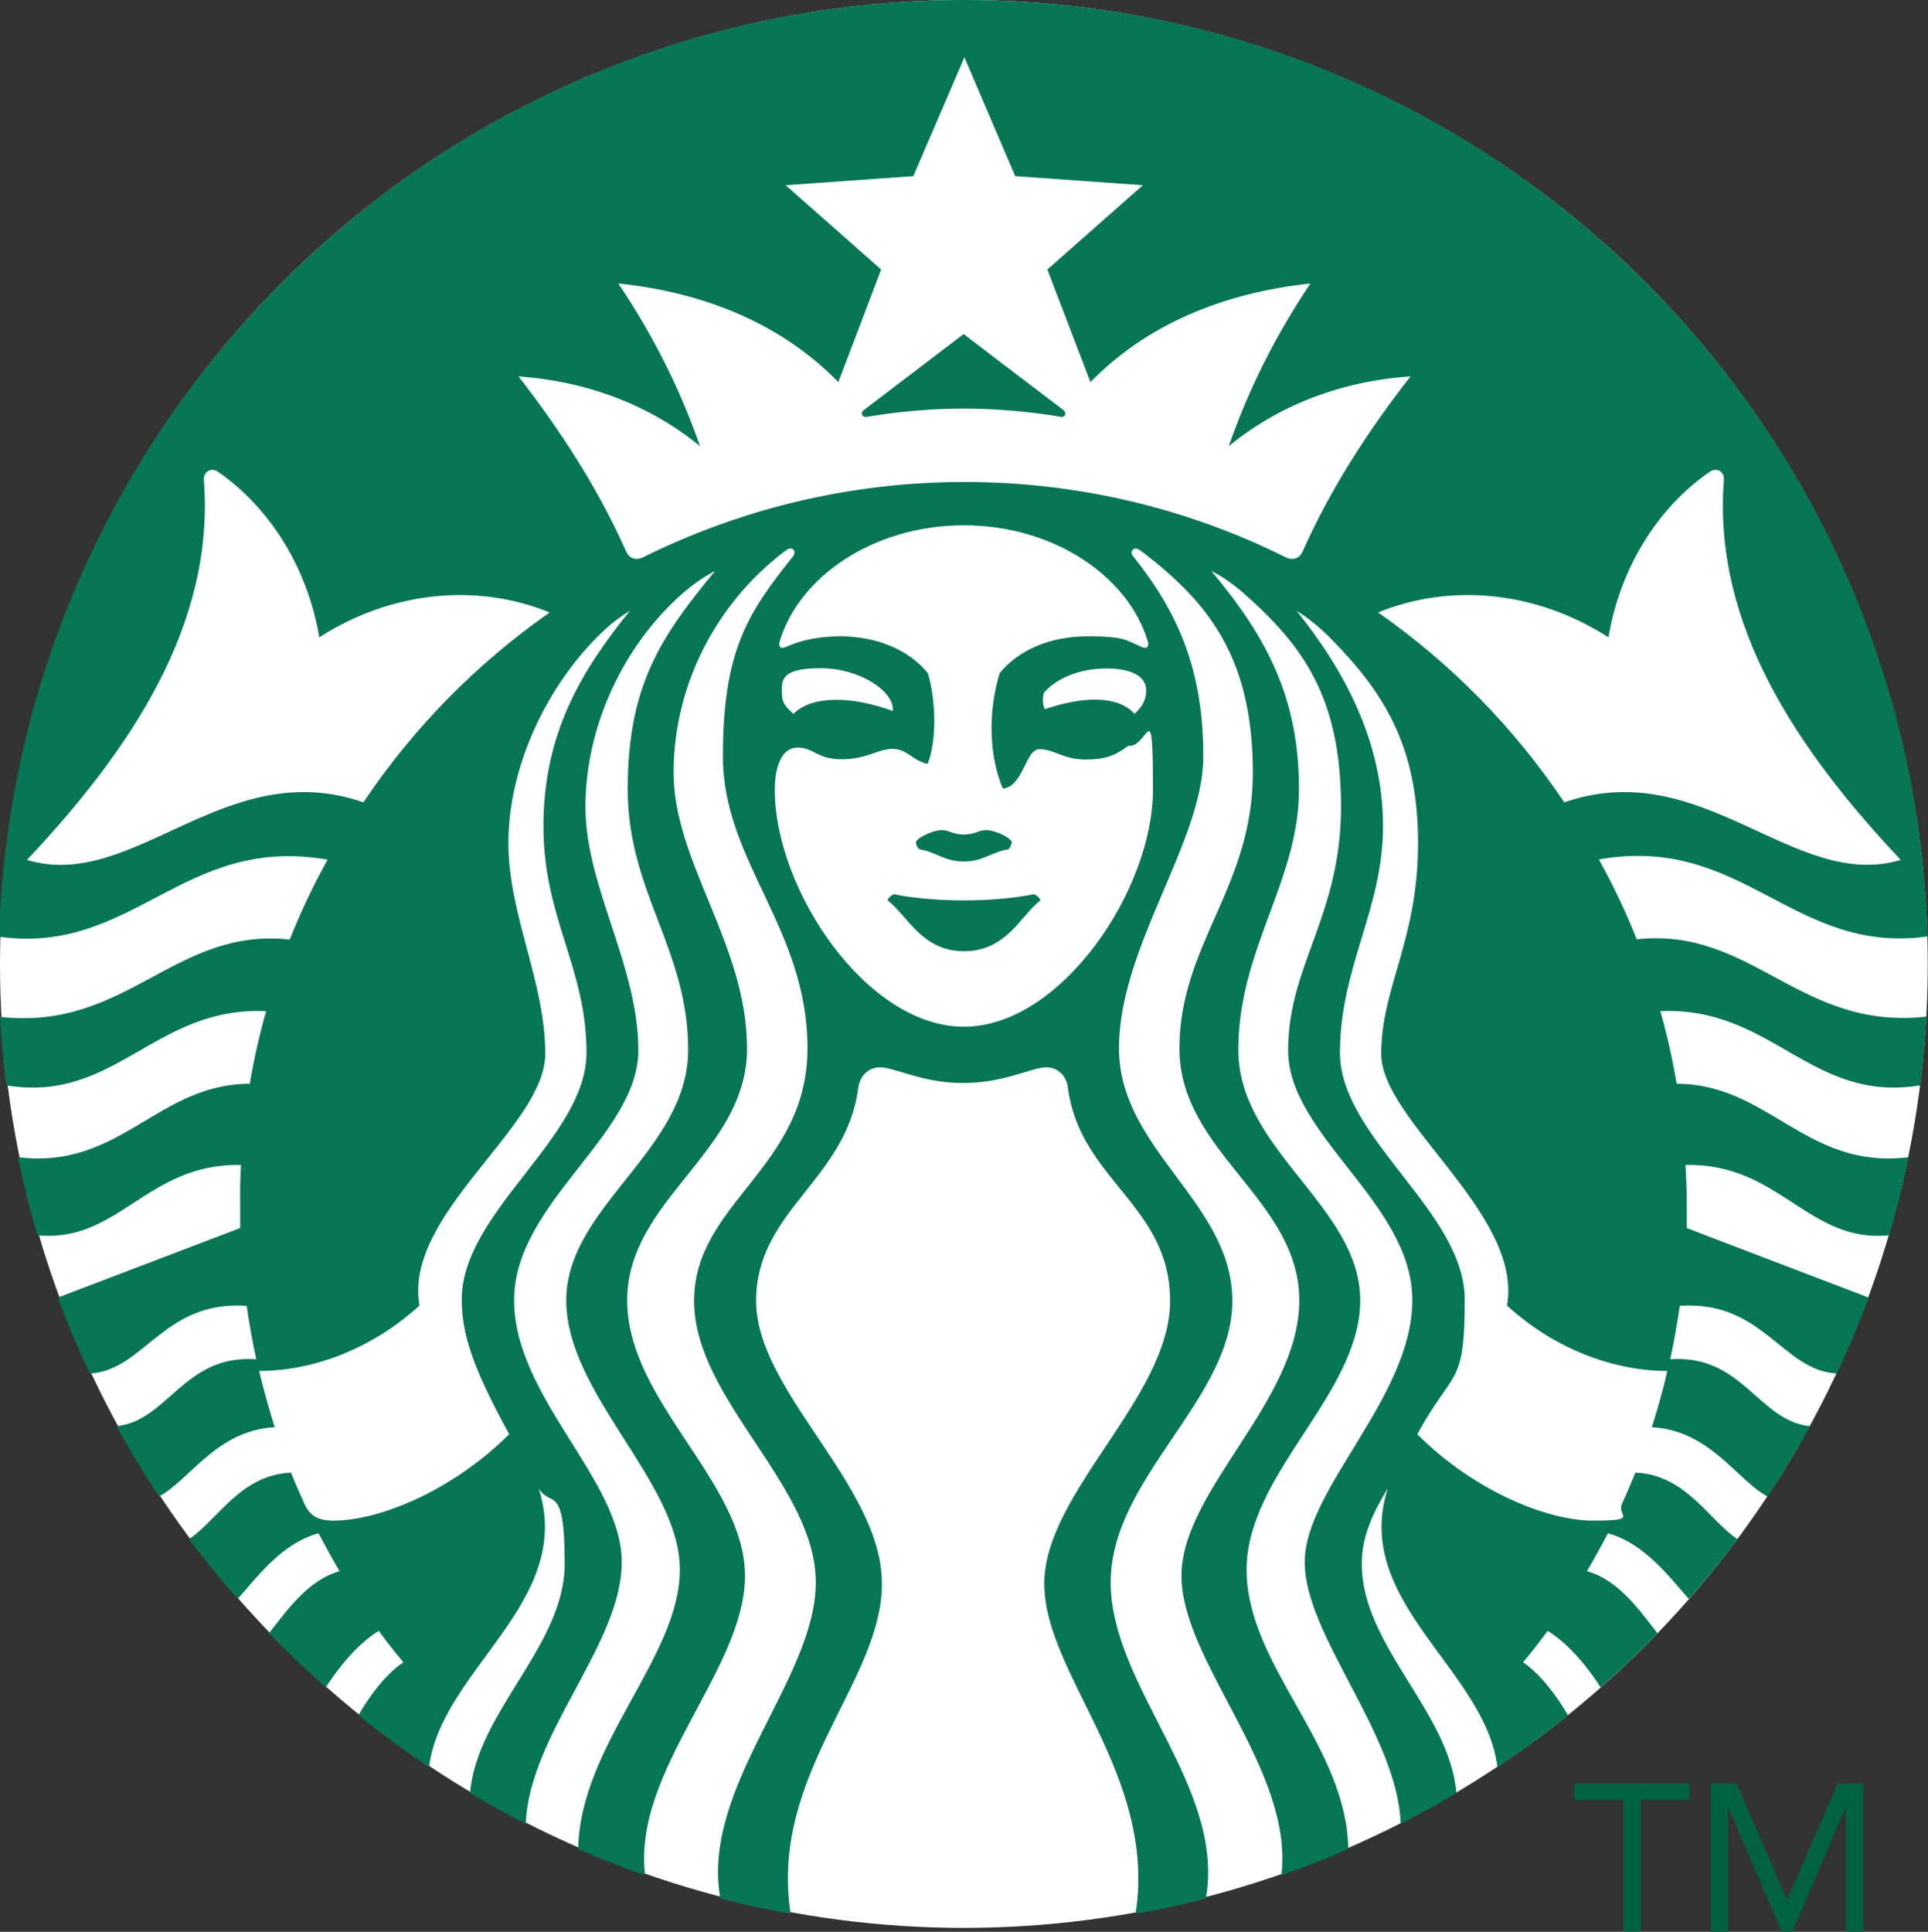
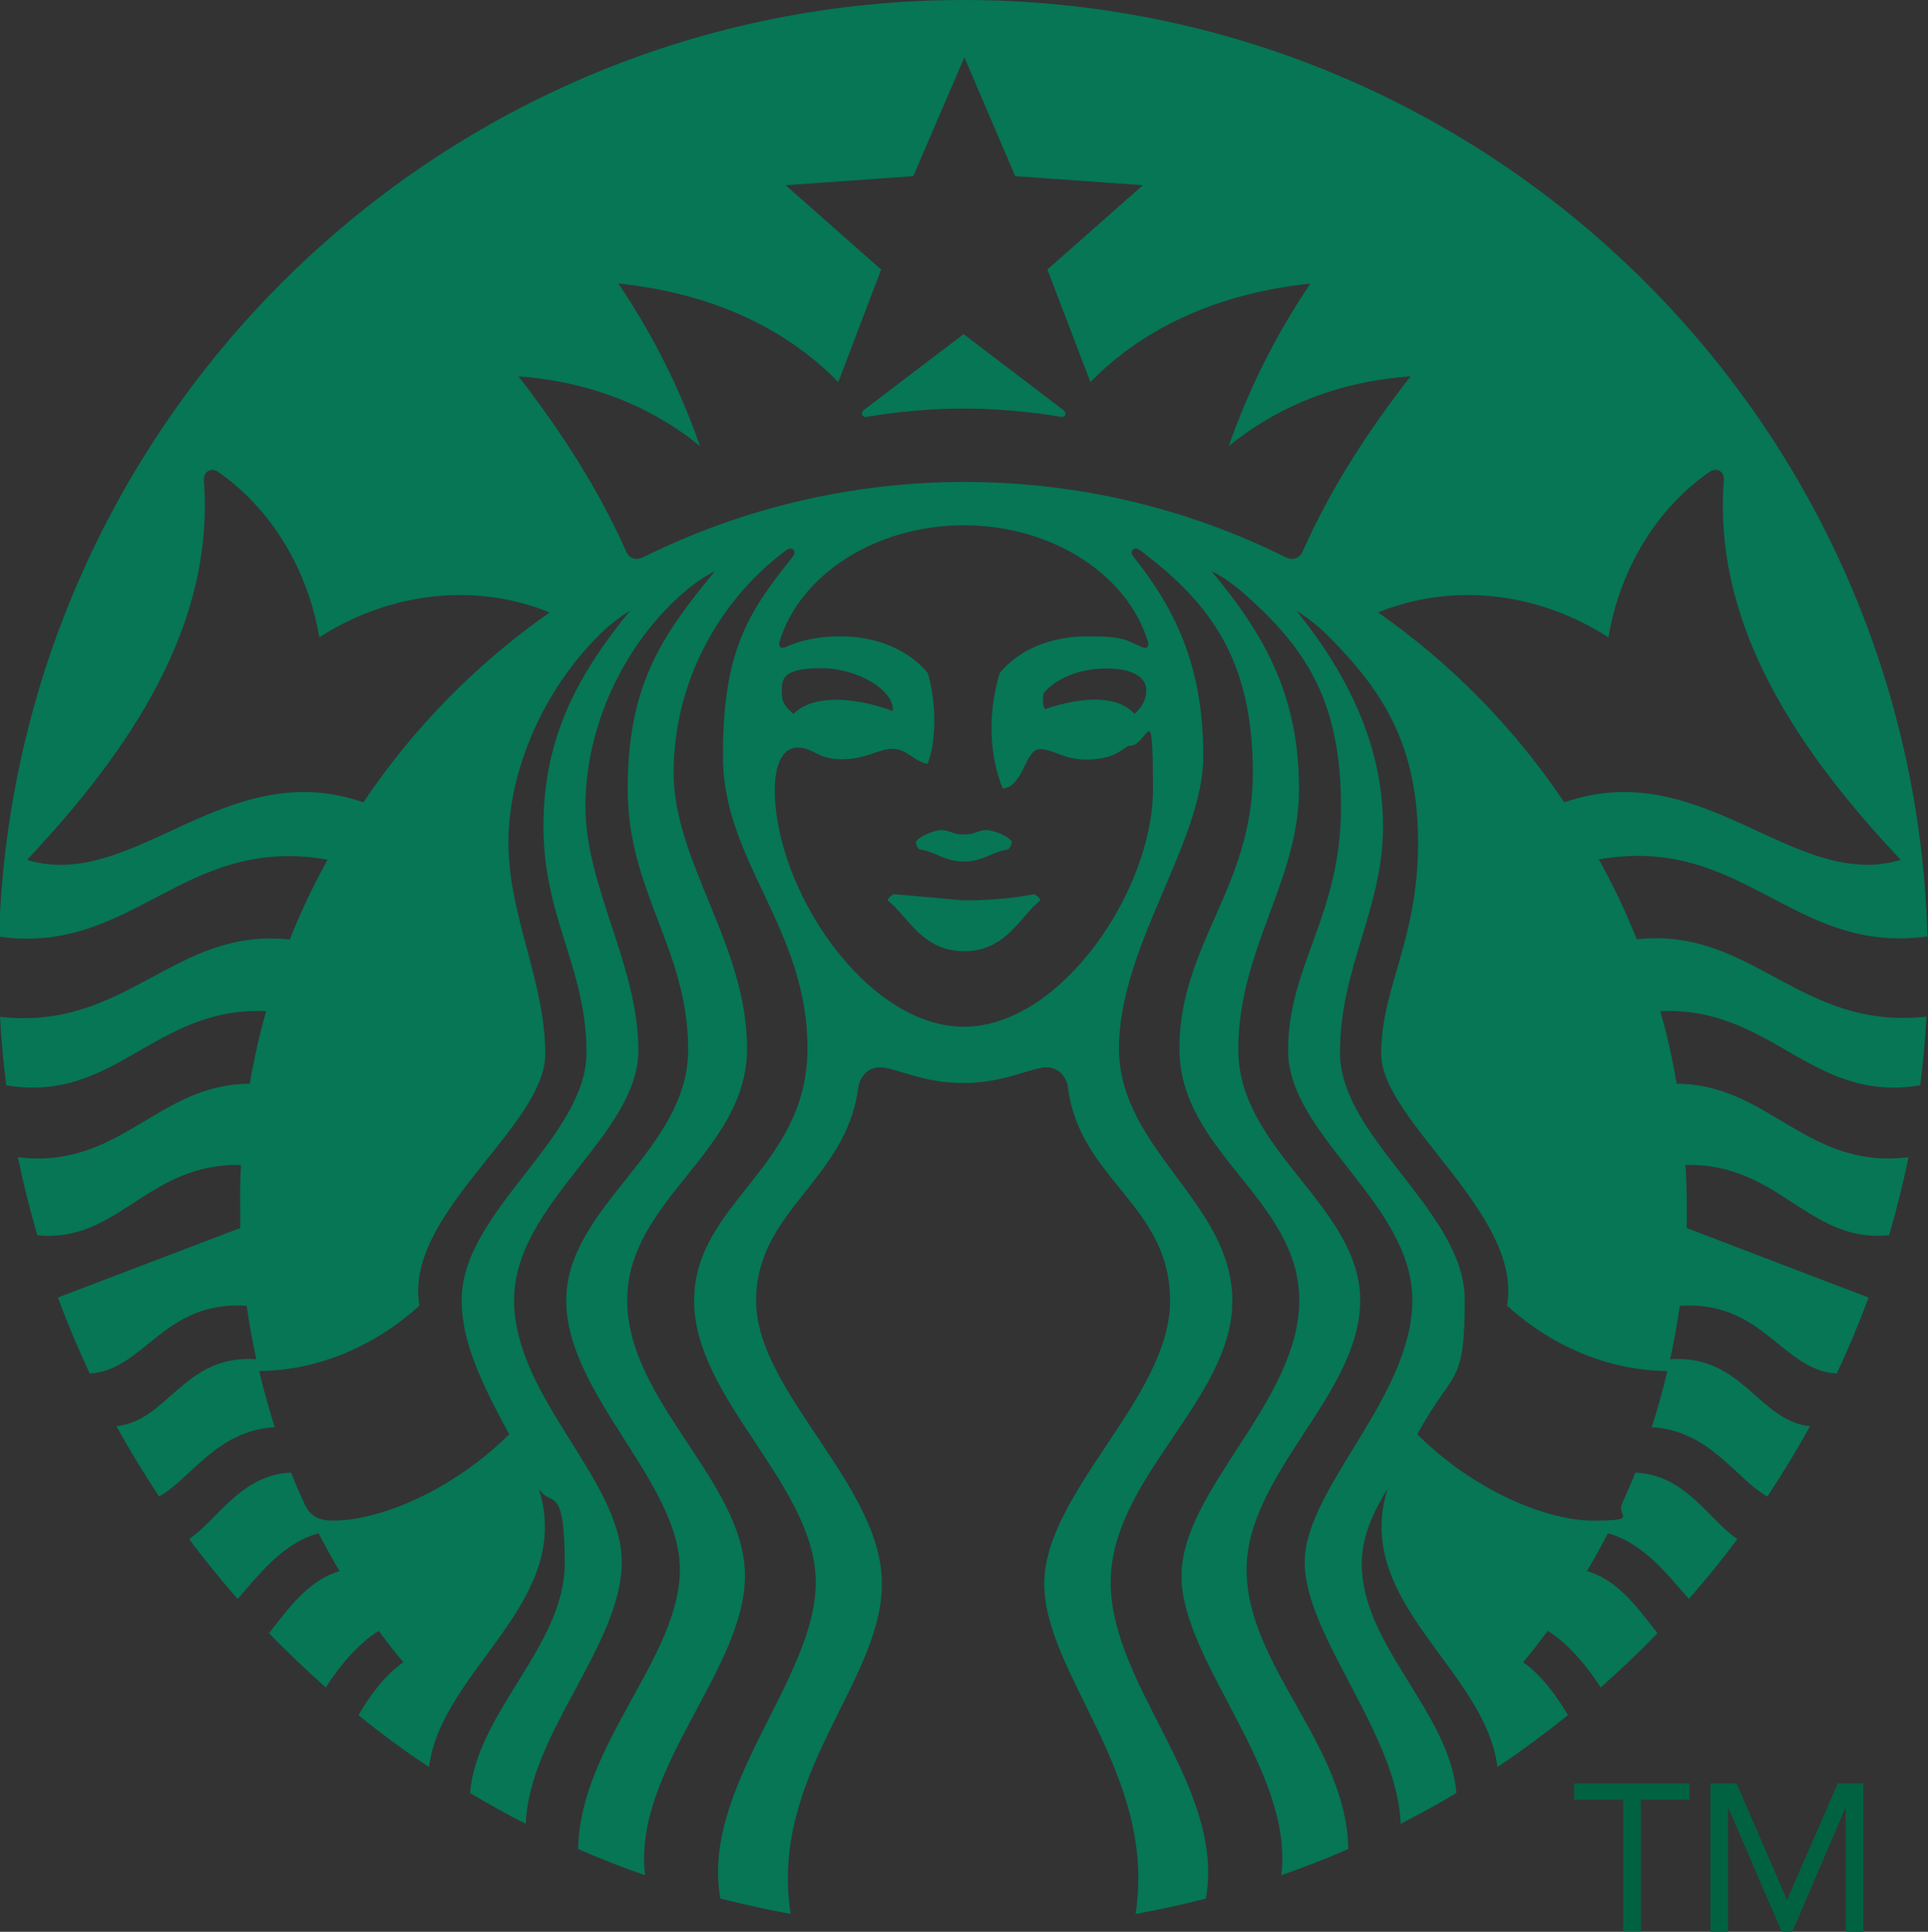
<svg xmlns="http://www.w3.org/2000/svg" version="1.1" viewBox="0 0 743.3 744.7">
  <rect x="0" y="0" width="743.3" height="744.7" fill="#333333" stroke="none" />
  <defs>
    <style>
      .cls-1 {
        fill: #067655;
      }

      .cls-2 {
        fill: #006241;
      }

      .cls-3 {
        fill: #fff;
      }
    </style>
  </defs>
  <g>
    <g id="Layer_1" focusable="false">
-       <circle class="cls-3" cx="371.6" cy="371.6" r="371.6" />
-       <path class="cls-1" d="M409,160.7c-3.3-.6-19-3.2-37.4-3.2s-34.1,2.6-37.4,3.2c-1.9.3-2.6-1.5-1.2-2.6,1.3-1,38.5-29.3,38.5-29.3l38.5,29.3c1.4,1.1.7,2.9-1.1,2.6ZM344.7,344.7s-2,.7-2.5,2.4c7.8,6,13.2,19.6,29.5,19.6s21.7-13.6,29.4-19.6c-.5-1.7-2.5-2.4-2.5-2.4,0,0-10.2,2.4-27,2.4s-27-2.4-27-2.4h0ZM371.6,321.7c-4.5,0-5.5-1.7-8.6-1.7-2.9,0-8.6,2.4-9.9,4.5,0,1.1.5,2.1,1.3,2.9,6.6,1,9.6,4.7,17.2,4.7s10.6-3.7,17.2-4.7c.8-.9,1.2-1.8,1.3-2.9-1.2-2.1-6.9-4.5-9.9-4.5-3.1,0-4.1,1.7-8.6,1.7h0ZM742.7,392c-.5,8.9-1.3,17.7-2.4,26.4-42.1,7-57.1-30.5-100.2-28.6,2.6,9.1,4.7,18.5,6.3,28,35.5,0,49.9,33.2,89.4,28.3-2.1,10.2-4.6,20.2-7.5,30.1-31.3,3.1-42.3-28-78.5-27.1.3,5.2.5,10.4.5,15.6v8.7c-.1,0,70.1,26.8,70.1,26.8-3.7,10-7.8,19.8-12.3,29.3-21.1-1.2-28.4-28.3-60.5-26.1-1,6.9-2.2,13.8-3.7,20.6,27.9-2,33.9,23.7,53.9,25.8-5.1,9.3-10.6,18.3-16.4,27.1-11.8-6.3-22.1-25.5-44.6-26.7,2.3-7.1,4.3-14.3,6-21.7-19.9,0-42.7-7.8-61.8-25.2,6.2-35.3-48.5-71.2-48.5-97s14.2-43.6,14.2-81.4-13.6-58.5-34.2-79.3c-4-4-8.1-7.3-12.7-10.2,18.9,23.4,33.4,51.1,33.4,83.1s-16.6,54.4-16.6,87.3,48.1,61.3,48.1,95.2-4.3,26.3-18.3,51.9c21.6,21.6,49.7,33.3,67.8,33.3s9-1.8,11.1-6.4c1.8-4,3.5-8,5.2-12.1,19.5.8,28.5,18.5,39.3,25.6-5.9,8-12.2,15.7-18.7,23.1-7.2-8-17-21.5-31.2-25.3-2.6,5-5.3,9.8-8.1,14.6,12.3,3.3,20.7,15.7,27.2,23.9-7,7.3-14.3,14.2-21.9,20.9-4.7-7.4-12.1-16.7-20.4-21.8-3.1,4.1-6.2,8.2-9.5,12.1,7,4.8,13.2,13.4,17.3,20.4-8.8,7-17.8,13.7-27.2,20-4.6-37.7-56.2-63.6-42.3-107.4-4.6,7.7-10,17.4-10,29,0,31.7,33.8,56.9,36.5,88.4-7,4.2-14.2,8.1-21.5,11.9-1.2-34.6-37-72.5-37-100.9s41.5-63.6,41.5-101-47.9-63.4-47.9-96.3,20.4-51.8,20.4-93.9-14.7-62.1-37.3-82.1c-4-3.5-8-6.4-12.7-8.8,21.4,25.6,33.8,48.9,33.8,84.2s-23.4,61.6-23.4,100.4,47,60.4,47,96.6-43.8,66.7-43.8,103.8,38.6,67.5,39.2,107.7c-8.4,3.7-17,7-25.8,10.1,4.9-40.5-38.5-82.3-38.5-115.4s45.4-67.2,45.4-106.2-46.2-57.1-46.2-97.1,28.3-62.1,28.3-106.3-17-65.4-41.9-84.6l-1.6-1.2c-2.3-1.7-4.3.4-2.6,2.4,17.6,22,27,44.2,27,77.1s-32.5,73.3-32.5,112.5,43.7,59.4,43.7,97.4-46.9,68.3-46.9,108.5,44.3,78.8,36.7,121.9c-8.9,2.3-17.9,4.3-27.1,5.9,8.3-53.7-35.2-92.2-35.2-127.3s48.5-71.9,48.5-109-34.8-46.5-39.4-82.3c-.6-4.9-4.6-8.5-10-7.6-7.1,1.3-16.1,5.9-30.4,5.9s-23.3-4.7-30.4-5.9c-5.4-.9-9.3,2.7-10,7.6-4.6,35.8-39.4,47.3-39.4,82.3s48.5,71,48.5,109-43.5,73.6-35.2,127.3c-9.1-1.6-18.2-3.7-27.1-5.9-7.6-43.1,36.8-84.5,36.8-121.9s-46.9-70.6-46.9-108.5,43.7-51.1,43.7-97.4-32.6-72-32.6-112.5,9.4-55.1,27-77.1c1.6-2.1-.3-4.1-2.6-2.4l-1.6,1.2c-24.8,19.2-41.8,50.1-41.8,84.6s28.3,66.3,28.3,106.3-46.2,58.1-46.2,97.1,45.4,70,45.4,106.2-43.4,74.9-38.5,115.4c-8.8-3-17.4-6.4-25.8-10.1.6-40.1,39.2-73.9,39.2-107.7s-43.8-67.6-43.8-103.8,47-57.7,47-96.6-23.3-60.8-23.3-100.4,12.4-58.5,33.7-84.2c-4.8,2.5-8.7,5.3-12.7,8.8-22.7,20-37.3,51.2-37.3,82.1s20.4,61.1,20.4,93.9-47.9,58.8-47.9,96.3,41.5,69.3,41.5,101-35.8,66.3-37,100.9c-7.3-3.7-14.5-7.7-21.5-11.9,2.7-31.5,36.5-56.7,36.5-88.4s-5.4-21.3-10-29c13.9,43.8-37.6,69.7-42.3,107.4-9.4-6.2-18.5-12.9-27.2-20,4-7,10.2-15.6,17.3-20.4-3.3-3.9-6.5-8-9.5-12.1-8.3,5.1-15.7,14.4-20.4,21.8-7.6-6.7-14.9-13.7-21.9-20.9,6.5-8.2,14.9-20.5,27.2-23.9-2.8-4.8-5.5-9.7-8.1-14.6-14.3,3.8-24,17.3-31.2,25.3-6.5-7.5-12.8-15.1-18.7-23.1,10.8-7.1,19.8-24.8,39.3-25.6,1.6,4.1,3.4,8.1,5.2,12.1,2.1,4.6,5.3,6.4,11.1,6.4,18.1,0,46.2-11.8,67.8-33.3-14-25.6-18.3-38.6-18.3-51.9,0-33.9,48.1-62.3,48.1-95.2s-16.6-51.7-16.6-87.3,14.5-59.8,33.4-83.1c-4.7,2.9-8.8,6.2-12.7,10.2-20.6,20.8-34.2,51.2-34.2,79.3s14.2,53.3,14.2,81.4-54.7,61.7-48.5,97c-19.1,17.4-41.9,25.2-61.8,25.2,1.7,7.3,3.8,14.5,6,21.7-22.4,1.2-32.7,20.3-44.6,26.7-5.8-8.8-11.3-17.8-16.4-27.1,20-2.1,26-27.8,53.9-25.8-1.5-6.8-2.7-13.7-3.7-20.6-32.1-2.2-39.4,24.9-60.5,26.1-4.5-9.6-8.6-19.3-12.3-29.3l70.3-26.8v-8.7c-.1-5.3,0-10.5.3-15.6-36.2-.8-47.2,30.2-78.5,27.1-2.9-9.9-5.4-19.9-7.5-30.1,39.5,4.9,53.8-28.3,89.4-28.3,1.6-9.5,3.7-18.8,6.3-28-43.1-1.9-58.1,35.6-100.2,28.6-1.1-8.7-1.9-17.5-2.4-26.4,48.9,5.5,67.2-34.7,111.7-29.8,4.2-10.6,9.1-20.9,14.6-30.8-55.8-9.8-74.8,36.9-126.7,29.7C5.8,160.7,169.9,0,371.6,0s365.9,160.7,371.5,361c-52,7.2-70.9-39.5-126.7-29.7,5.5,9.9,10.4,20.2,14.6,30.8,44.5-4.9,62.8,35.3,111.7,29.8h0ZM211.9,236.1c-27.4-11.2-60.5-8.6-88.8,9.6-4.4-26.3-18.7-49.7-39-63.8-2.8-1.9-5.7,0-5.5,3.2,4.3,55.6-28.2,103.9-68.2,146.4,41.2,12.4,76.3-40.7,129.7-22.2,19.2-28.6,43.5-53.4,71.7-73.1h0ZM371.6,202.5c-34.5,0-63.4,19.5-71,44.7-.6,1.9.2,3.2,2.4,2.2,6.2-2.8,13.3-4.1,20.9-4.1,14.1,0,26.5,5.2,33.8,14.2,3.2,10.7,3.5,26.2-.1,35-5.8-1.3-7.9-5.8-13.5-5.8s-10,4-19.6,4-10.7-4.5-17-4.5-8.8,7.6-8.8,16.3c0,38.4,35.3,91.3,72.9,91.3s72.9-52.9,72.9-91.3-1.8-16-9.5-17c-3.9,2.8-7.4,5.3-16.3,5.3s-12.3-4-17.9-4-6.1,14.4-14.2,15.2c-5.4-13-5.7-29.6-1.2-44.5,7.3-9,19.7-14.2,33.8-14.2s14.8,1.4,20.9,4.1c2.2,1,3-.3,2.4-2.2-7.6-25.2-36.4-44.7-70.9-44.7h0ZM426.6,257.7c-8.3,0-18,2.5-24.1,9.3-.6,1.8-.6,4.6.3,6.4,15-5.1,28.2-5.3,34.6,1.8,3.4-3.1,4.5-5.9,4.5-9.1,0-5-5.1-8.4-15.3-8.4ZM305.9,275.2c7.2-7.2,22.5-6.9,38.3-1.1.7-7.9-13.4-16.5-27.5-16.5s-15.3,3.5-15.3,8.5,1.1,6,4.5,9.1h0ZM543.7,145.1c-27.2,1.9-50.9,11.3-70,26.9,8.1-23,18.4-43.2,31.5-62.7-34.7,3.7-63.7,16.4-84.8,38l-16.6-43.4,36.8-32.5-49.2-3.5-19.6-45.8-19.7,45.8-49.2,3.5,36.8,32.5-16.5,43.4c-21.2-21.7-50.2-34.4-84.8-38,13.1,19.5,23.4,39.7,31.5,62.7-19.1-15.6-42.8-24.9-70-26.9,16.3,21,30.8,43.4,41.5,67.5,1.2,2.7,3.8,3.6,6.6,2.2,37.3-18.5,79.4-29,123.8-29s86.5,10.4,123.8,29c2.8,1.4,5.4.5,6.6-2.2,10.7-24.1,25.2-46.5,41.6-67.5ZM603.1,309.3c53.4-18.5,88.5,34.5,129.7,22.2-40-42.5-72.5-90.7-68.2-146.4.3-3.3-2.7-5.1-5.5-3.2-20.4,14.1-34.6,37.5-39,63.8-28.3-18.2-61.4-20.8-88.8-9.6,28.2,19.7,52.5,44.5,71.7,73.1Z" />
+       <path class="cls-1" d="M409,160.7c-3.3-.6-19-3.2-37.4-3.2s-34.1,2.6-37.4,3.2c-1.9.3-2.6-1.5-1.2-2.6,1.3-1,38.5-29.3,38.5-29.3l38.5,29.3c1.4,1.1.7,2.9-1.1,2.6ZM344.7,344.7s-2,.7-2.5,2.4c7.8,6,13.2,19.6,29.5,19.6s21.7-13.6,29.4-19.6c-.5-1.7-2.5-2.4-2.5-2.4,0,0-10.2,2.4-27,2.4h0ZM371.6,321.7c-4.5,0-5.5-1.7-8.6-1.7-2.9,0-8.6,2.4-9.9,4.5,0,1.1.5,2.1,1.3,2.9,6.6,1,9.6,4.7,17.2,4.7s10.6-3.7,17.2-4.7c.8-.9,1.2-1.8,1.3-2.9-1.2-2.1-6.9-4.5-9.9-4.5-3.1,0-4.1,1.7-8.6,1.7h0ZM742.7,392c-.5,8.9-1.3,17.7-2.4,26.4-42.1,7-57.1-30.5-100.2-28.6,2.6,9.1,4.7,18.5,6.3,28,35.5,0,49.9,33.2,89.4,28.3-2.1,10.2-4.6,20.2-7.5,30.1-31.3,3.1-42.3-28-78.5-27.1.3,5.2.5,10.4.5,15.6v8.7c-.1,0,70.1,26.8,70.1,26.8-3.7,10-7.8,19.8-12.3,29.3-21.1-1.2-28.4-28.3-60.5-26.1-1,6.9-2.2,13.8-3.7,20.6,27.9-2,33.9,23.7,53.9,25.8-5.1,9.3-10.6,18.3-16.4,27.1-11.8-6.3-22.1-25.5-44.6-26.7,2.3-7.1,4.3-14.3,6-21.7-19.9,0-42.7-7.8-61.8-25.2,6.2-35.3-48.5-71.2-48.5-97s14.2-43.6,14.2-81.4-13.6-58.5-34.2-79.3c-4-4-8.1-7.3-12.7-10.2,18.9,23.4,33.4,51.1,33.4,83.1s-16.6,54.4-16.6,87.3,48.1,61.3,48.1,95.2-4.3,26.3-18.3,51.9c21.6,21.6,49.7,33.3,67.8,33.3s9-1.8,11.1-6.4c1.8-4,3.5-8,5.2-12.1,19.5.8,28.5,18.5,39.3,25.6-5.9,8-12.2,15.7-18.7,23.1-7.2-8-17-21.5-31.2-25.3-2.6,5-5.3,9.8-8.1,14.6,12.3,3.3,20.7,15.7,27.2,23.9-7,7.3-14.3,14.2-21.9,20.9-4.7-7.4-12.1-16.7-20.4-21.8-3.1,4.1-6.2,8.2-9.5,12.1,7,4.8,13.2,13.4,17.3,20.4-8.8,7-17.8,13.7-27.2,20-4.6-37.7-56.2-63.6-42.3-107.4-4.6,7.7-10,17.4-10,29,0,31.7,33.8,56.9,36.5,88.4-7,4.2-14.2,8.1-21.5,11.9-1.2-34.6-37-72.5-37-100.9s41.5-63.6,41.5-101-47.9-63.4-47.9-96.3,20.4-51.8,20.4-93.9-14.7-62.1-37.3-82.1c-4-3.5-8-6.4-12.7-8.8,21.4,25.6,33.8,48.9,33.8,84.2s-23.4,61.6-23.4,100.4,47,60.4,47,96.6-43.8,66.7-43.8,103.8,38.6,67.5,39.2,107.7c-8.4,3.7-17,7-25.8,10.1,4.9-40.5-38.5-82.3-38.5-115.4s45.4-67.2,45.4-106.2-46.2-57.1-46.2-97.1,28.3-62.1,28.3-106.3-17-65.4-41.9-84.6l-1.6-1.2c-2.3-1.7-4.3.4-2.6,2.4,17.6,22,27,44.2,27,77.1s-32.5,73.3-32.5,112.5,43.7,59.4,43.7,97.4-46.9,68.3-46.9,108.5,44.3,78.8,36.7,121.9c-8.9,2.3-17.9,4.3-27.1,5.9,8.3-53.7-35.2-92.2-35.2-127.3s48.5-71.9,48.5-109-34.8-46.5-39.4-82.3c-.6-4.9-4.6-8.5-10-7.6-7.1,1.3-16.1,5.9-30.4,5.9s-23.3-4.7-30.4-5.9c-5.4-.9-9.3,2.7-10,7.6-4.6,35.8-39.4,47.3-39.4,82.3s48.5,71,48.5,109-43.5,73.6-35.2,127.3c-9.1-1.6-18.2-3.7-27.1-5.9-7.6-43.1,36.8-84.5,36.8-121.9s-46.9-70.6-46.9-108.5,43.7-51.1,43.7-97.4-32.6-72-32.6-112.5,9.4-55.1,27-77.1c1.6-2.1-.3-4.1-2.6-2.4l-1.6,1.2c-24.8,19.2-41.8,50.1-41.8,84.6s28.3,66.3,28.3,106.3-46.2,58.1-46.2,97.1,45.4,70,45.4,106.2-43.4,74.9-38.5,115.4c-8.8-3-17.4-6.4-25.8-10.1.6-40.1,39.2-73.9,39.2-107.7s-43.8-67.6-43.8-103.8,47-57.7,47-96.6-23.3-60.8-23.3-100.4,12.4-58.5,33.7-84.2c-4.8,2.5-8.7,5.3-12.7,8.8-22.7,20-37.3,51.2-37.3,82.1s20.4,61.1,20.4,93.9-47.9,58.8-47.9,96.3,41.5,69.3,41.5,101-35.8,66.3-37,100.9c-7.3-3.7-14.5-7.7-21.5-11.9,2.7-31.5,36.5-56.7,36.5-88.4s-5.4-21.3-10-29c13.9,43.8-37.6,69.7-42.3,107.4-9.4-6.2-18.5-12.9-27.2-20,4-7,10.2-15.6,17.3-20.4-3.3-3.9-6.5-8-9.5-12.1-8.3,5.1-15.7,14.4-20.4,21.8-7.6-6.7-14.9-13.7-21.9-20.9,6.5-8.2,14.9-20.5,27.2-23.9-2.8-4.8-5.5-9.7-8.1-14.6-14.3,3.8-24,17.3-31.2,25.3-6.5-7.5-12.8-15.1-18.7-23.1,10.8-7.1,19.8-24.8,39.3-25.6,1.6,4.1,3.4,8.1,5.2,12.1,2.1,4.6,5.3,6.4,11.1,6.4,18.1,0,46.2-11.8,67.8-33.3-14-25.6-18.3-38.6-18.3-51.9,0-33.9,48.1-62.3,48.1-95.2s-16.6-51.7-16.6-87.3,14.5-59.8,33.4-83.1c-4.7,2.9-8.8,6.2-12.7,10.2-20.6,20.8-34.2,51.2-34.2,79.3s14.2,53.3,14.2,81.4-54.7,61.7-48.5,97c-19.1,17.4-41.9,25.2-61.8,25.2,1.7,7.3,3.8,14.5,6,21.7-22.4,1.2-32.7,20.3-44.6,26.7-5.8-8.8-11.3-17.8-16.4-27.1,20-2.1,26-27.8,53.9-25.8-1.5-6.8-2.7-13.7-3.7-20.6-32.1-2.2-39.4,24.9-60.5,26.1-4.5-9.6-8.6-19.3-12.3-29.3l70.3-26.8v-8.7c-.1-5.3,0-10.5.3-15.6-36.2-.8-47.2,30.2-78.5,27.1-2.9-9.9-5.4-19.9-7.5-30.1,39.5,4.9,53.8-28.3,89.4-28.3,1.6-9.5,3.7-18.8,6.3-28-43.1-1.9-58.1,35.6-100.2,28.6-1.1-8.7-1.9-17.5-2.4-26.4,48.9,5.5,67.2-34.7,111.7-29.8,4.2-10.6,9.1-20.9,14.6-30.8-55.8-9.8-74.8,36.9-126.7,29.7C5.8,160.7,169.9,0,371.6,0s365.9,160.7,371.5,361c-52,7.2-70.9-39.5-126.7-29.7,5.5,9.9,10.4,20.2,14.6,30.8,44.5-4.9,62.8,35.3,111.7,29.8h0ZM211.9,236.1c-27.4-11.2-60.5-8.6-88.8,9.6-4.4-26.3-18.7-49.7-39-63.8-2.8-1.9-5.7,0-5.5,3.2,4.3,55.6-28.2,103.9-68.2,146.4,41.2,12.4,76.3-40.7,129.7-22.2,19.2-28.6,43.5-53.4,71.7-73.1h0ZM371.6,202.5c-34.5,0-63.4,19.5-71,44.7-.6,1.9.2,3.2,2.4,2.2,6.2-2.8,13.3-4.1,20.9-4.1,14.1,0,26.5,5.2,33.8,14.2,3.2,10.7,3.5,26.2-.1,35-5.8-1.3-7.9-5.8-13.5-5.8s-10,4-19.6,4-10.7-4.5-17-4.5-8.8,7.6-8.8,16.3c0,38.4,35.3,91.3,72.9,91.3s72.9-52.9,72.9-91.3-1.8-16-9.5-17c-3.9,2.8-7.4,5.3-16.3,5.3s-12.3-4-17.9-4-6.1,14.4-14.2,15.2c-5.4-13-5.7-29.6-1.2-44.5,7.3-9,19.7-14.2,33.8-14.2s14.8,1.4,20.9,4.1c2.2,1,3-.3,2.4-2.2-7.6-25.2-36.4-44.7-70.9-44.7h0ZM426.6,257.7c-8.3,0-18,2.5-24.1,9.3-.6,1.8-.6,4.6.3,6.4,15-5.1,28.2-5.3,34.6,1.8,3.4-3.1,4.5-5.9,4.5-9.1,0-5-5.1-8.4-15.3-8.4ZM305.9,275.2c7.2-7.2,22.5-6.9,38.3-1.1.7-7.9-13.4-16.5-27.5-16.5s-15.3,3.5-15.3,8.5,1.1,6,4.5,9.1h0ZM543.7,145.1c-27.2,1.9-50.9,11.3-70,26.9,8.1-23,18.4-43.2,31.5-62.7-34.7,3.7-63.7,16.4-84.8,38l-16.6-43.4,36.8-32.5-49.2-3.5-19.6-45.8-19.7,45.8-49.2,3.5,36.8,32.5-16.5,43.4c-21.2-21.7-50.2-34.4-84.8-38,13.1,19.5,23.4,39.7,31.5,62.7-19.1-15.6-42.8-24.9-70-26.9,16.3,21,30.8,43.4,41.5,67.5,1.2,2.7,3.8,3.6,6.6,2.2,37.3-18.5,79.4-29,123.8-29s86.5,10.4,123.8,29c2.8,1.4,5.4.5,6.6-2.2,10.7-24.1,25.2-46.5,41.6-67.5ZM603.1,309.3c53.4-18.5,88.5,34.5,129.7,22.2-40-42.5-72.5-90.7-68.2-146.4.3-3.3-2.7-5.1-5.5-3.2-20.4,14.1-34.6,37.5-39,63.8-28.3-18.2-61.4-20.8-88.8-9.6,28.2,19.7,52.5,44.5,71.7,73.1Z" />
      <path class="cls-2" d="M651.5,693.8h-18.9v50.8h-6.8v-50.8h-18.9v-6.3h44.5v6.3ZM659.5,687.5h10l19.4,44.8h.1l19.5-44.8h9.9v57.2h-6.8v-47.9h-.1l-20.5,47.9h-4.1l-20.6-47.9h-.1v47.9h-6.8v-57.2h0Z" />
    </g>
  </g>
</svg>